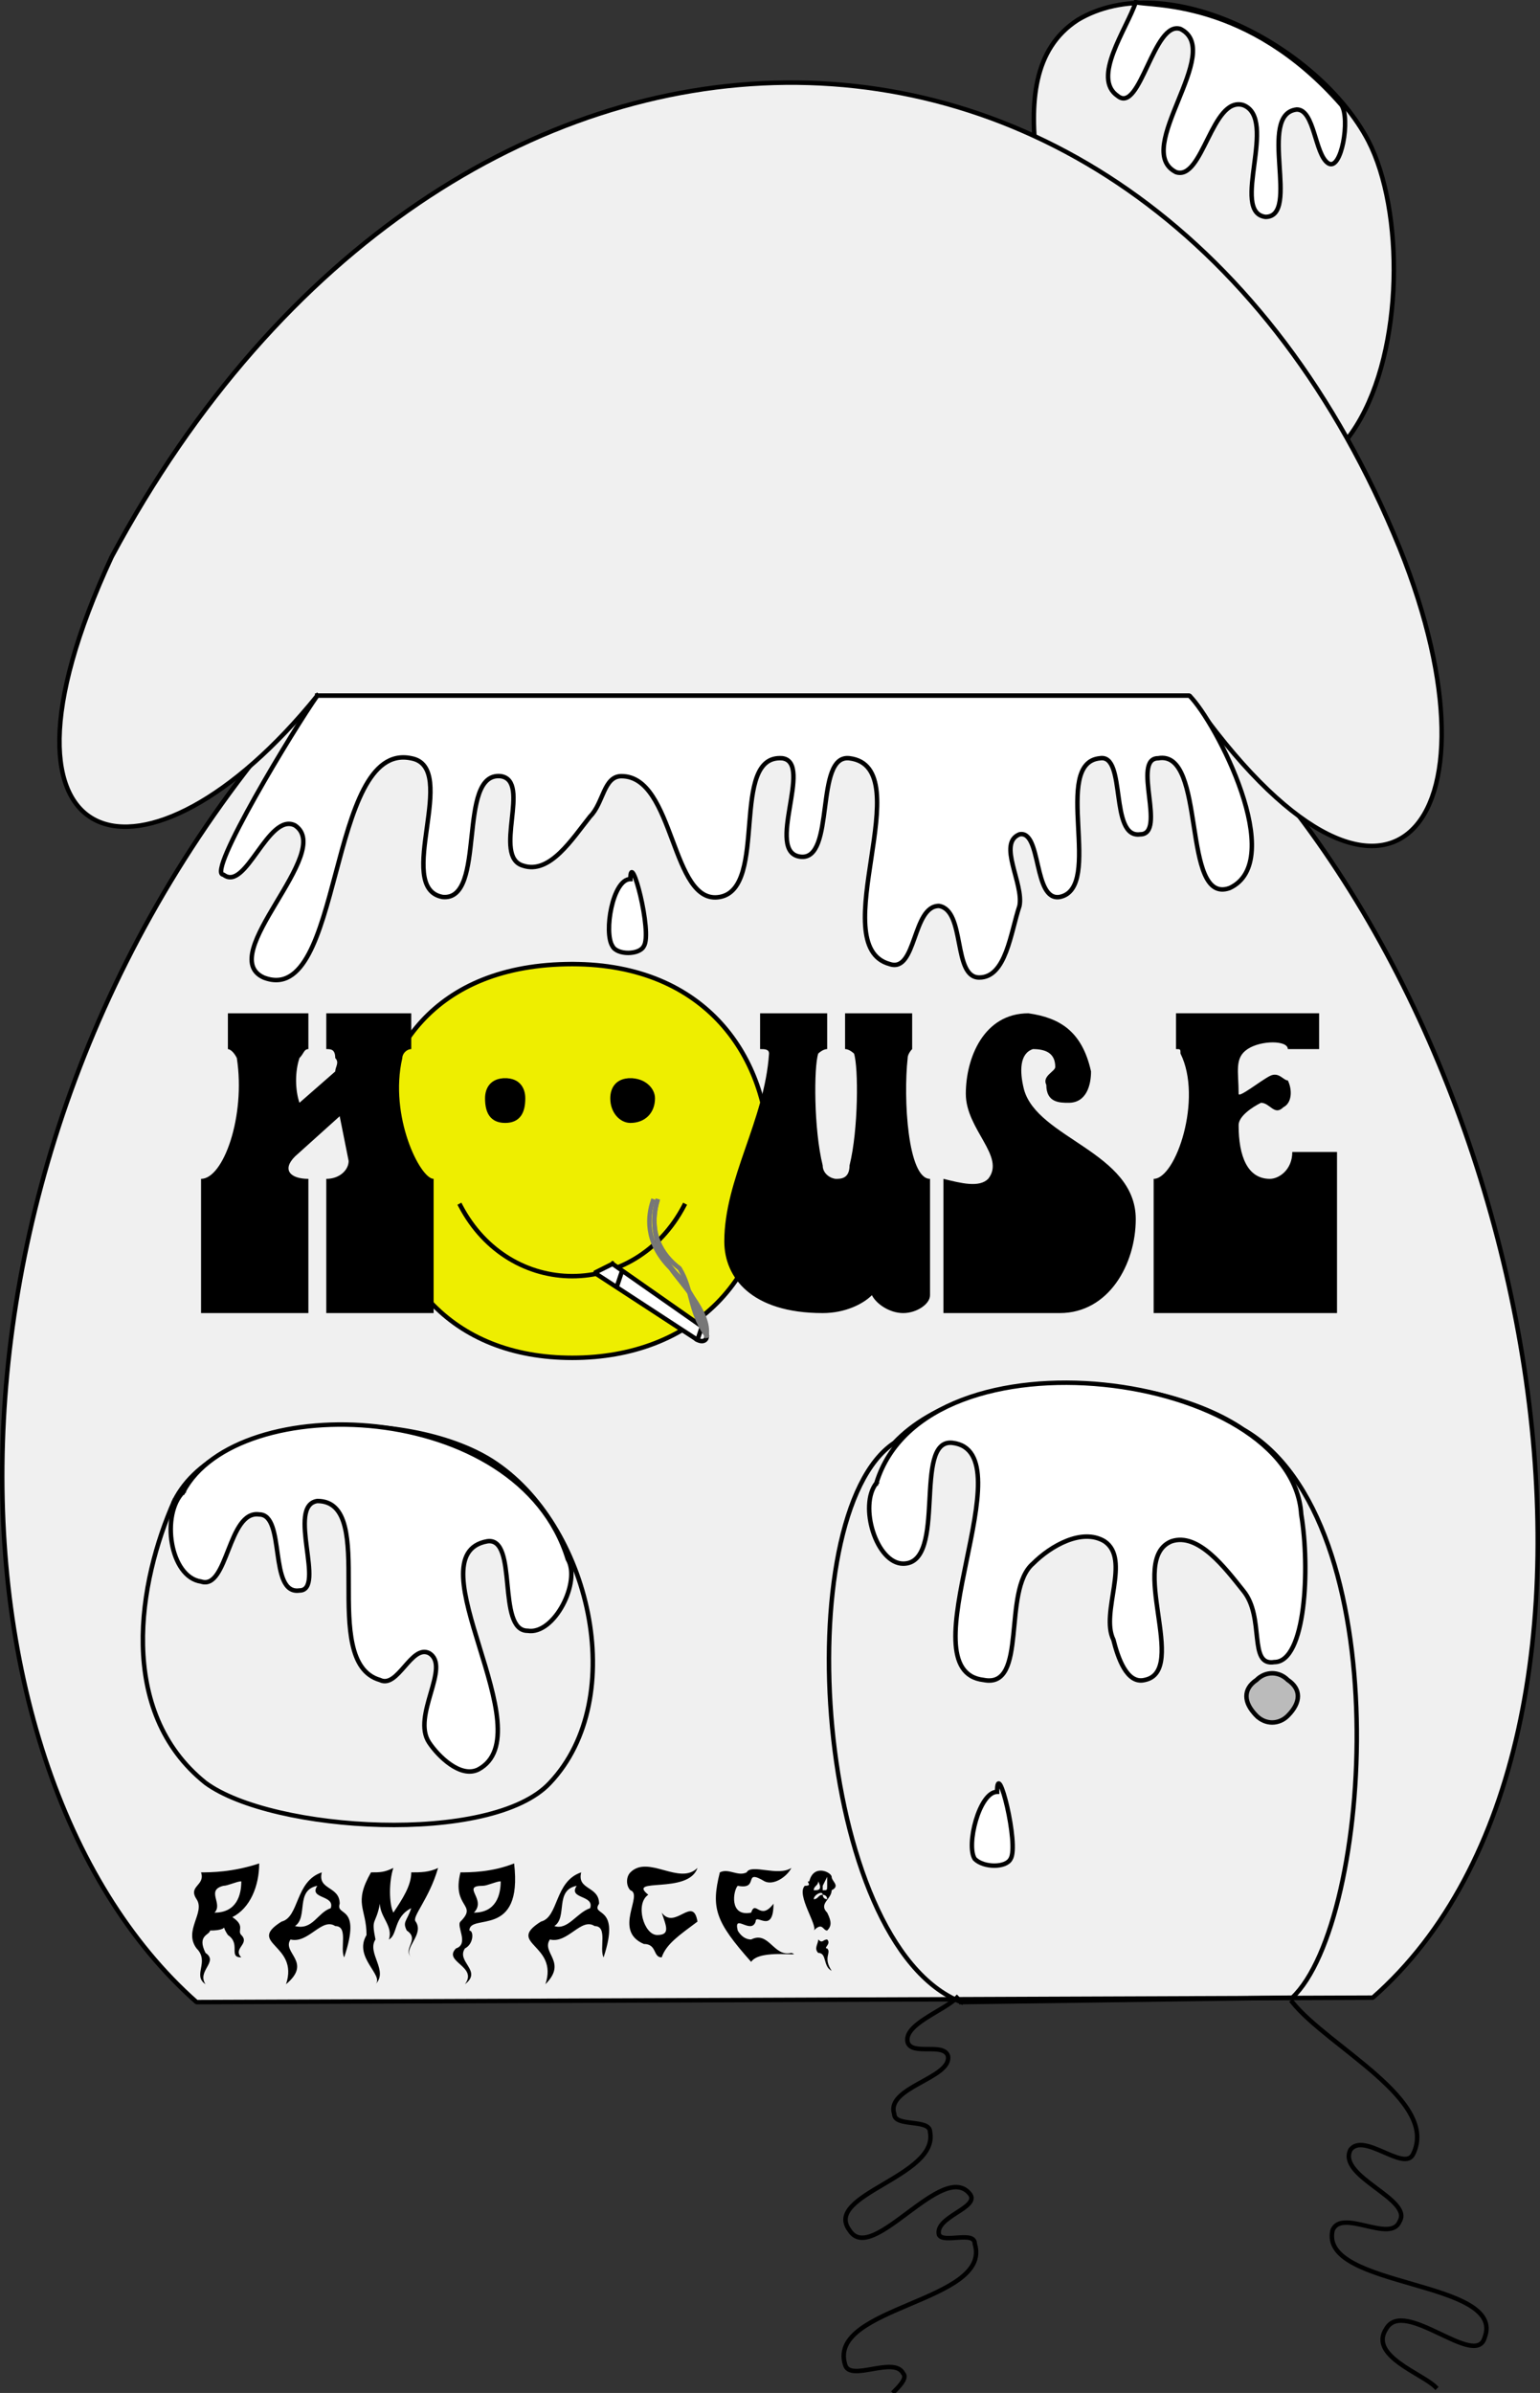
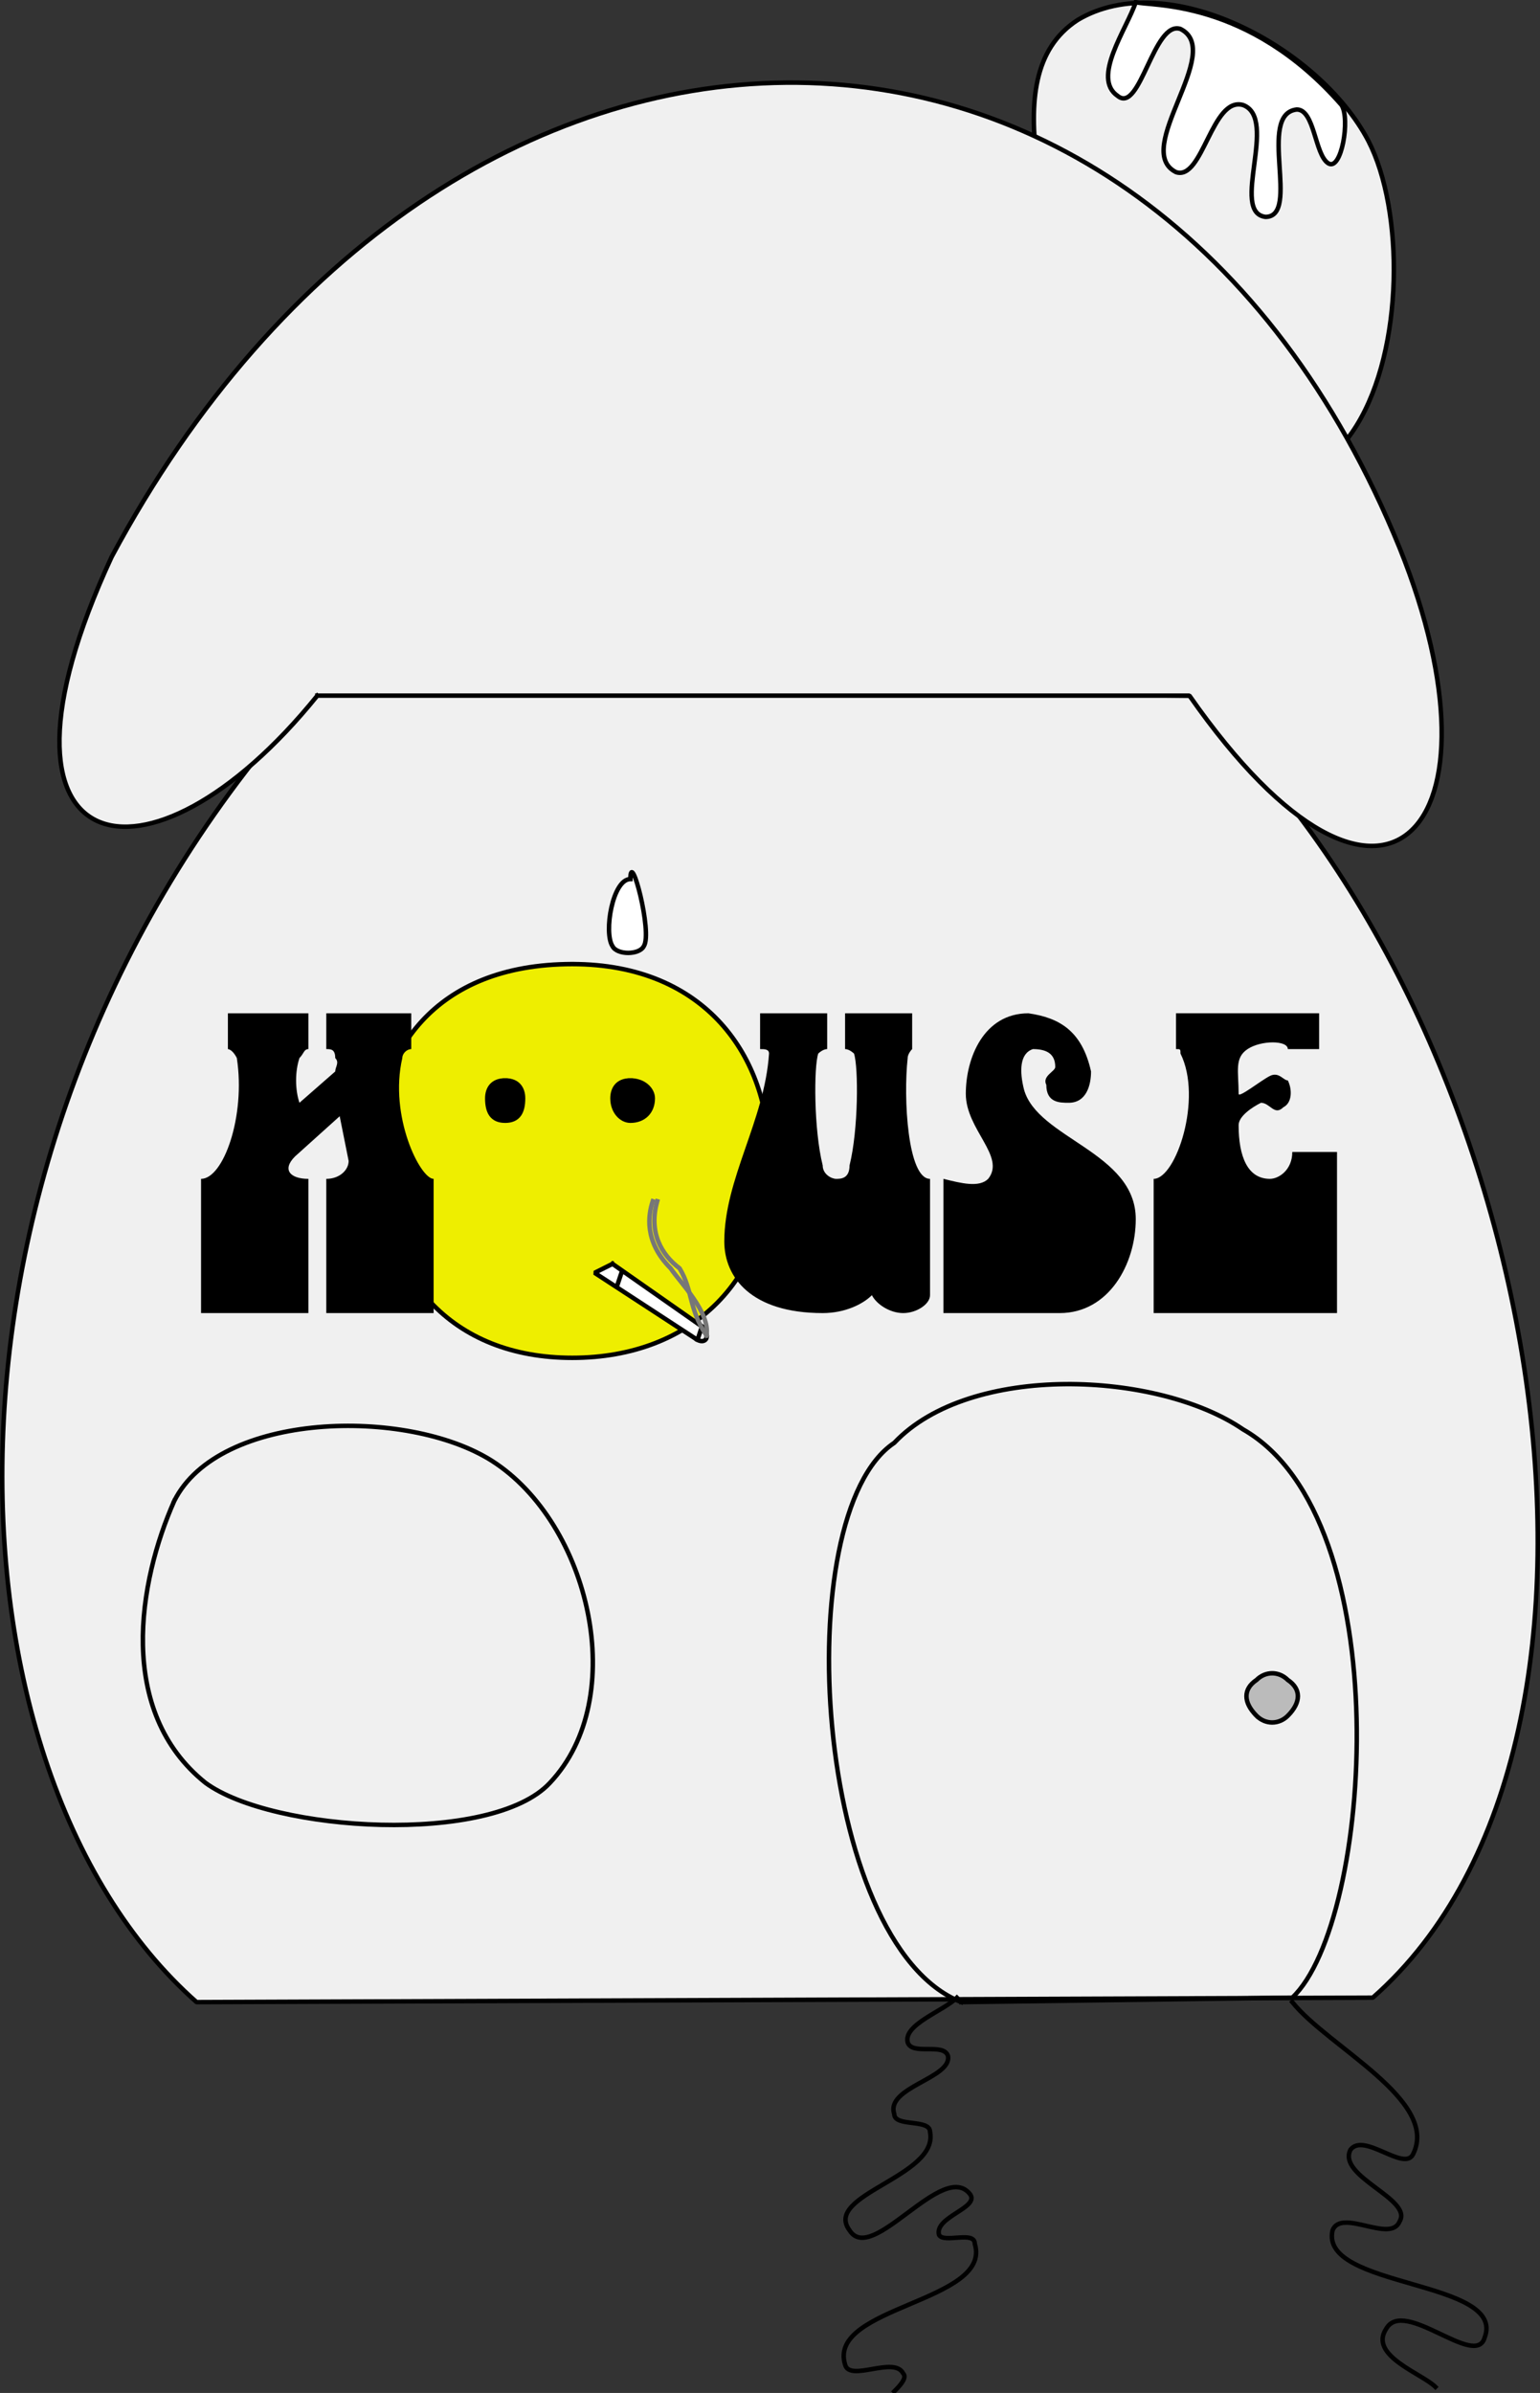
<svg xmlns="http://www.w3.org/2000/svg" width="344.343" height="534.828" version="1.2">
  <rect width="100%" height="100%" fill="#333333" stroke="none" />
  <g fill="none" fill-rule="evenodd" stroke="#000" stroke-linecap="square" stroke-linejoin="bevel" font-family="'Sans Serif'" font-size="12.5" font-weight="400">
    <path fill="#f0f0f0" stroke-linecap="butt" d="M236.956 75.474c1-23-16-58 4-71 20-12 54 6 65 27 16 31 0 124-69 44m-166 78c-91 98-87 241-27 294l263-1c66-58 38-220-41-291l-195-2" vector-effect="non-scaling-stroke" />
    <path fill="#f0f0f0" stroke-linecap="butt" d="M70.956 155.474c-38 47-78 38-46-31 75-140 231-142 288-2 25 62-3 96-47 33h-195" vector-effect="non-scaling-stroke" />
    <path stroke-linecap="butt" d="M38.956 335.474c10-20 52-21 71-9 22 14 31 53 13 72-13 14-62 11-77 0-20-16-15-45-7-63m176 112c-33-13-39-109-15-125 17-18 59-16 78-3 35 20 29 110 11 127l-74 1" vector-effect="non-scaling-stroke" />
    <path fill="#bbb" stroke-linecap="butt" d="M280.956 383.474c2 2 5 2 7 0 3-3 3-6 0-8-2-2-5-2-7 0-3 2-3 5 0 8" vector-effect="non-scaling-stroke" />
    <path fill="#ee0" stroke-linecap="butt" stroke-linejoin="miter" stroke-miterlimit="2" d="M127.956 215.474c30 0 44 21 44 43 1 27-17 45-44 45s-43-18-44-46c0-22 13-42 44-42" />
    <path fill="#000" stroke-linecap="butt" stroke-linejoin="miter" stroke-miterlimit="2" d="M112.956 241.474c3 0 4 2 4 4 0 3-1 5-4 5s-4-2-4-5c0-2 1-4 4-4m28 0c3 0 5 2 5 4 0 3-2 5-5 5-2 0-4-2-4-5 0-2 1-4 4-4" vector-effect="non-scaling-stroke" />
-     <path stroke-linecap="butt" d="M102.956 269.474c11 21 39 21 50 0" />
    <path fill="#fff" stroke-linecap="butt" d="M156.956 296.474c2 2 1 4-1 3" vector-effect="non-scaling-stroke" />
    <path fill="#fff" stroke-linecap="butt" d="m136.956 282.474-4 2 23 15 1-3-20-14m20 14-1 3 1-3m-18-12-1 3" vector-effect="non-scaling-stroke" />
    <path stroke="#777" stroke-linecap="butt" d="M157.956 298.474c1-5-6-12-8-15-6-6-5-12-4-15" vector-effect="non-scaling-stroke" />
    <path stroke="#777" stroke-linecap="butt" d="M157.956 298.474c-4-6-3-10-6-15-4-3-7-8-5-15" vector-effect="non-scaling-stroke" />
-     <path stroke="#777" stroke-linecap="butt" d="M157.956 298.474c-2-8-4-10-6-13-4-4-7-10-5-17" vector-effect="non-scaling-stroke" />
    <path fill="#000" stroke="none" d="M72.956 234.474c1 0 2 0 2 2 1 1 0 2 0 3l-8 7c-1-3-1-7 0-10 1-1 1-2 2-2v-8h-18v8s1 0 2 2c2 13-3 27-8 27v30h24v-30c-4 0-6-2-3-5l10-9 2 10c0 2-2 4-5 4v30h24v-30c-3 0-10-14-7-27 0-1 1-2 2-2v-8h-19v8m131 0s-1 1-1 2c-1 9 0 27 5 27v26c0 2-3 4-6 4s-6-2-7-4c-2 2-6 4-11 4-16 0-22-8-22-16 0-14 9-27 10-42 0-1-1-1-2-1v-8h15v8c-1 0-2 1-2 1-1 3-1 17 1 25 0 2 2 3 3 3s3 0 3-3c2-8 2-22 1-25 0 0-1-1-2-1v-8h15v8m7 59h26c11 0 17-11 17-21 0-15-22-18-25-29-1-4-1-8 2-9 3 0 5 1 5 4 0 1-3 2-2 4 0 4 3 4 5 4 4 0 5-4 5-7-2-9-7-12-14-13-10 0-14 10-14 18s9 14 5 19c-2 2-6 1-10 0v30m84-59v-8h-32v8c1 0 1 0 1 1 5 10-1 28-6 28v30h41v-36h-10c0 4-3 6-5 6-5 0-7-5-7-12 0-2 3-4 5-5 2 0 3 3 5 1 2-1 2-4 1-6-1 0-2-2-4-1s-7 5-7 4c0-5-1-8 2-10s9-2 9 0h7" />
-     <path fill="#fff" stroke-linecap="butt" d="M70.956 155.474h195c6 6 22 37 9 43-11 4-5-31-16-29-6 0 2 17-4 17-7 1-3-18-9-17-11 1 1 29-9 31-6 1-4-15-9-14-5 2 1 11 0 16-2 6-3 16-9 16s-3-15-9-16c-6 0-5 15-11 13-15-4 7-44-9-46-8-1-3 23-11 22s3-21-4-22c-12-1-3 29-14 31s-10-27-22-27c-4 0-4 6-7 9-4 5-9 13-15 11-7-2 2-19-5-20-10-1-3 28-13 27-11-2 4-29-7-31-19-4-15 56-33 49-11-5 16-28 7-34-6-3-11 15-16 11-4 0 16-33 21-40m-30 178c-5 5-3 19 4 20 6 2 6-16 13-15 6 0 2 18 9 17 6 0-3-19 4-20 14 0 0 36 14 40 4 2 7-8 11-6 5 3-4 14 0 20 2 3 7 8 11 6 15-8-15-48 2-51 7-1 2 20 9 20 6 1 12-11 9-16-11-36-74-38-86-15m155-2c-4 5 0 18 6 18 10 0 2-28 11-27 17 2-11 51 7 53 10 2 4-20 11-26 4-4 11-8 16-5 6 4-1 16 2 22 1 4 3 10 7 9 10-2-4-27 6-31 6-2 12 6 16 11 5 6 1 17 7 16 7 0 8-21 6-33-2-32-84-43-95-7m27 69c-4 0-7 12-5 15 2 2 7 2 8 0 2-3-3-23-3-15" vector-effect="non-scaling-stroke" />
    <path fill="#fff" stroke-linecap="butt" d="M140.956 196.474c-4 0-6 12-4 15 1 2 6 2 7 0 2-3-3-22-3-15" vector-effect="non-scaling-stroke" />
-     <path fill="#000" stroke="none" d="M57.956 416.474c-6 2-11 2-13 2 1 3-3 3-1 6s-3 7 0 11c3 3-1 6 2 8-2-3 3-5 0-7-2-4 1-4 1-5 5 0 2-2 4 1 3 2 0 5 3 5-2-2 2-3 0-5-1-1 1-2-2-4 4-2 6-7 6-12m-8 5c1 0 3-1 4-1 0 3-1 7-6 7 2-2-2-5 2-6m14 22c6-5-1-7 1-10 4 1 7-5 10-3 3 0 1 5 2 7 4-12-2-9-1-12 0-4-5-3-4-7-6 2-5 10-9 11-8 5 4 5 1 14m2-13c3-2 0-8 5-9-2 3 4 2 3 5-3 1-4 5-8 4m22-13c-2 1-3 1-5 1-4 7-1 8-1 14-3 5 4 9 2 11 3-3-2-7 0-10-1-5 0-3 1-8 0 3 3 5 2 8 2-1 1-5 5-7-1 3-2 3-1 5 3 2-1 4 1 6-2-2 3-5 1-8-1-1 3-5 5-12-2 1-4 1-6 1 0 3-2 6-4 9-1-2-1-7 0-10m27-1c2 17-10 11-10 15 1 0 1 3-1 4-2 3 4 5 0 8 3-4-5-5-2-8 3-1 0-5 1-6 4-4-2-3 0-11 2 0 7 0 12-2m-7 5c1 0 3-1 4-1 0 3-1 7-6 7 3-3-3-6 2-6m14 22c5-5-1-7 1-10 4 1 7-5 10-3 3 0 1 5 2 7 4-12-3-9-1-12 0-4-5-3-4-7-6 2-5 10-9 11-8 5 4 5 1 14m2-13c3-2 0-8 5-9-2 3 4 2 3 5-3 1-5 5-8 4m32-1c-1-6-5 2-8-2 1 3 2 5-1 5s-5-7-2-9c-5-4 9 0 11-6-4 4-11-3-15 1-1 1-1 3 0 4 3 1-4 9 3 12 3 0 2 3 4 3 1-3 4-5 8-8m12 4c4-2 5 4 9 3 3 1-7-1-9 2-8-9-9-12-7-20 2-1 4 1 6 0 1-2 7 1 10-1-1 2-4 4-6 3-5-3-1 2-6 1-1 1-2 7 3 6 1-3 2 2 5-2 0 7-4 2-4 4-1 3-5-2-4 2 0 0 1 2 3 2m16-10s0 1 1 1c0-1-1-1-1-1 0-1-2 0-2 1 1 0 1-1 2-1m1-4v2c0 1 0 1-1 1v-1l1-2m-2 1v-1 1c1 2 0 2-1 2 0-1 1-1 1-2m-1 11c1-1-4-8-2-10 2 0 0-1 1-1 1-4 5-2 5-1s2 2 0 3c0 2-3 3-1 5 1 2 1 3 0 4-1 0-1-2-3 0m3 2c-1 0-1 1-2 0 0 1-1 2 0 3 2 0 1 3 3 4-2-3 0-4-1-5-1 0 1-1 0-2" />
    <path fill="#fff" stroke-linecap="butt" d="M253.956.474c-2 6-10 17-4 21 5 4 8-17 14-15 10 5-11 27-1 32 6 2 8-17 15-15 8 3-3 24 5 25 8 0-2-23 7-24 4 0 4 10 7 12s5-10 3-13c-21-24-43-22-46-23" vector-effect="non-scaling-stroke" />
    <path stroke-linecap="butt" d="M213.956 446.474c-3 3-12 6-11 10 1 3 8 0 9 3 1 5-14 7-12 13 0 3 8 1 8 4 2 10-24 14-18 22 5 8 21-16 27-8 2 3-8 5-7 9 1 2 8-1 8 2 4 13-33 14-29 27 1 4 11-2 13 2 1 1-1 3-2 4m89-87c8 10 33 22 27 34-2 4-11-5-14-1-3 6 14 11 11 16-2 5-13-3-15 2-3 13 39 11 34 24-2 7-18-9-22-2-4 6 8 10 11 13" vector-effect="non-scaling-stroke" />
  </g>
</svg>